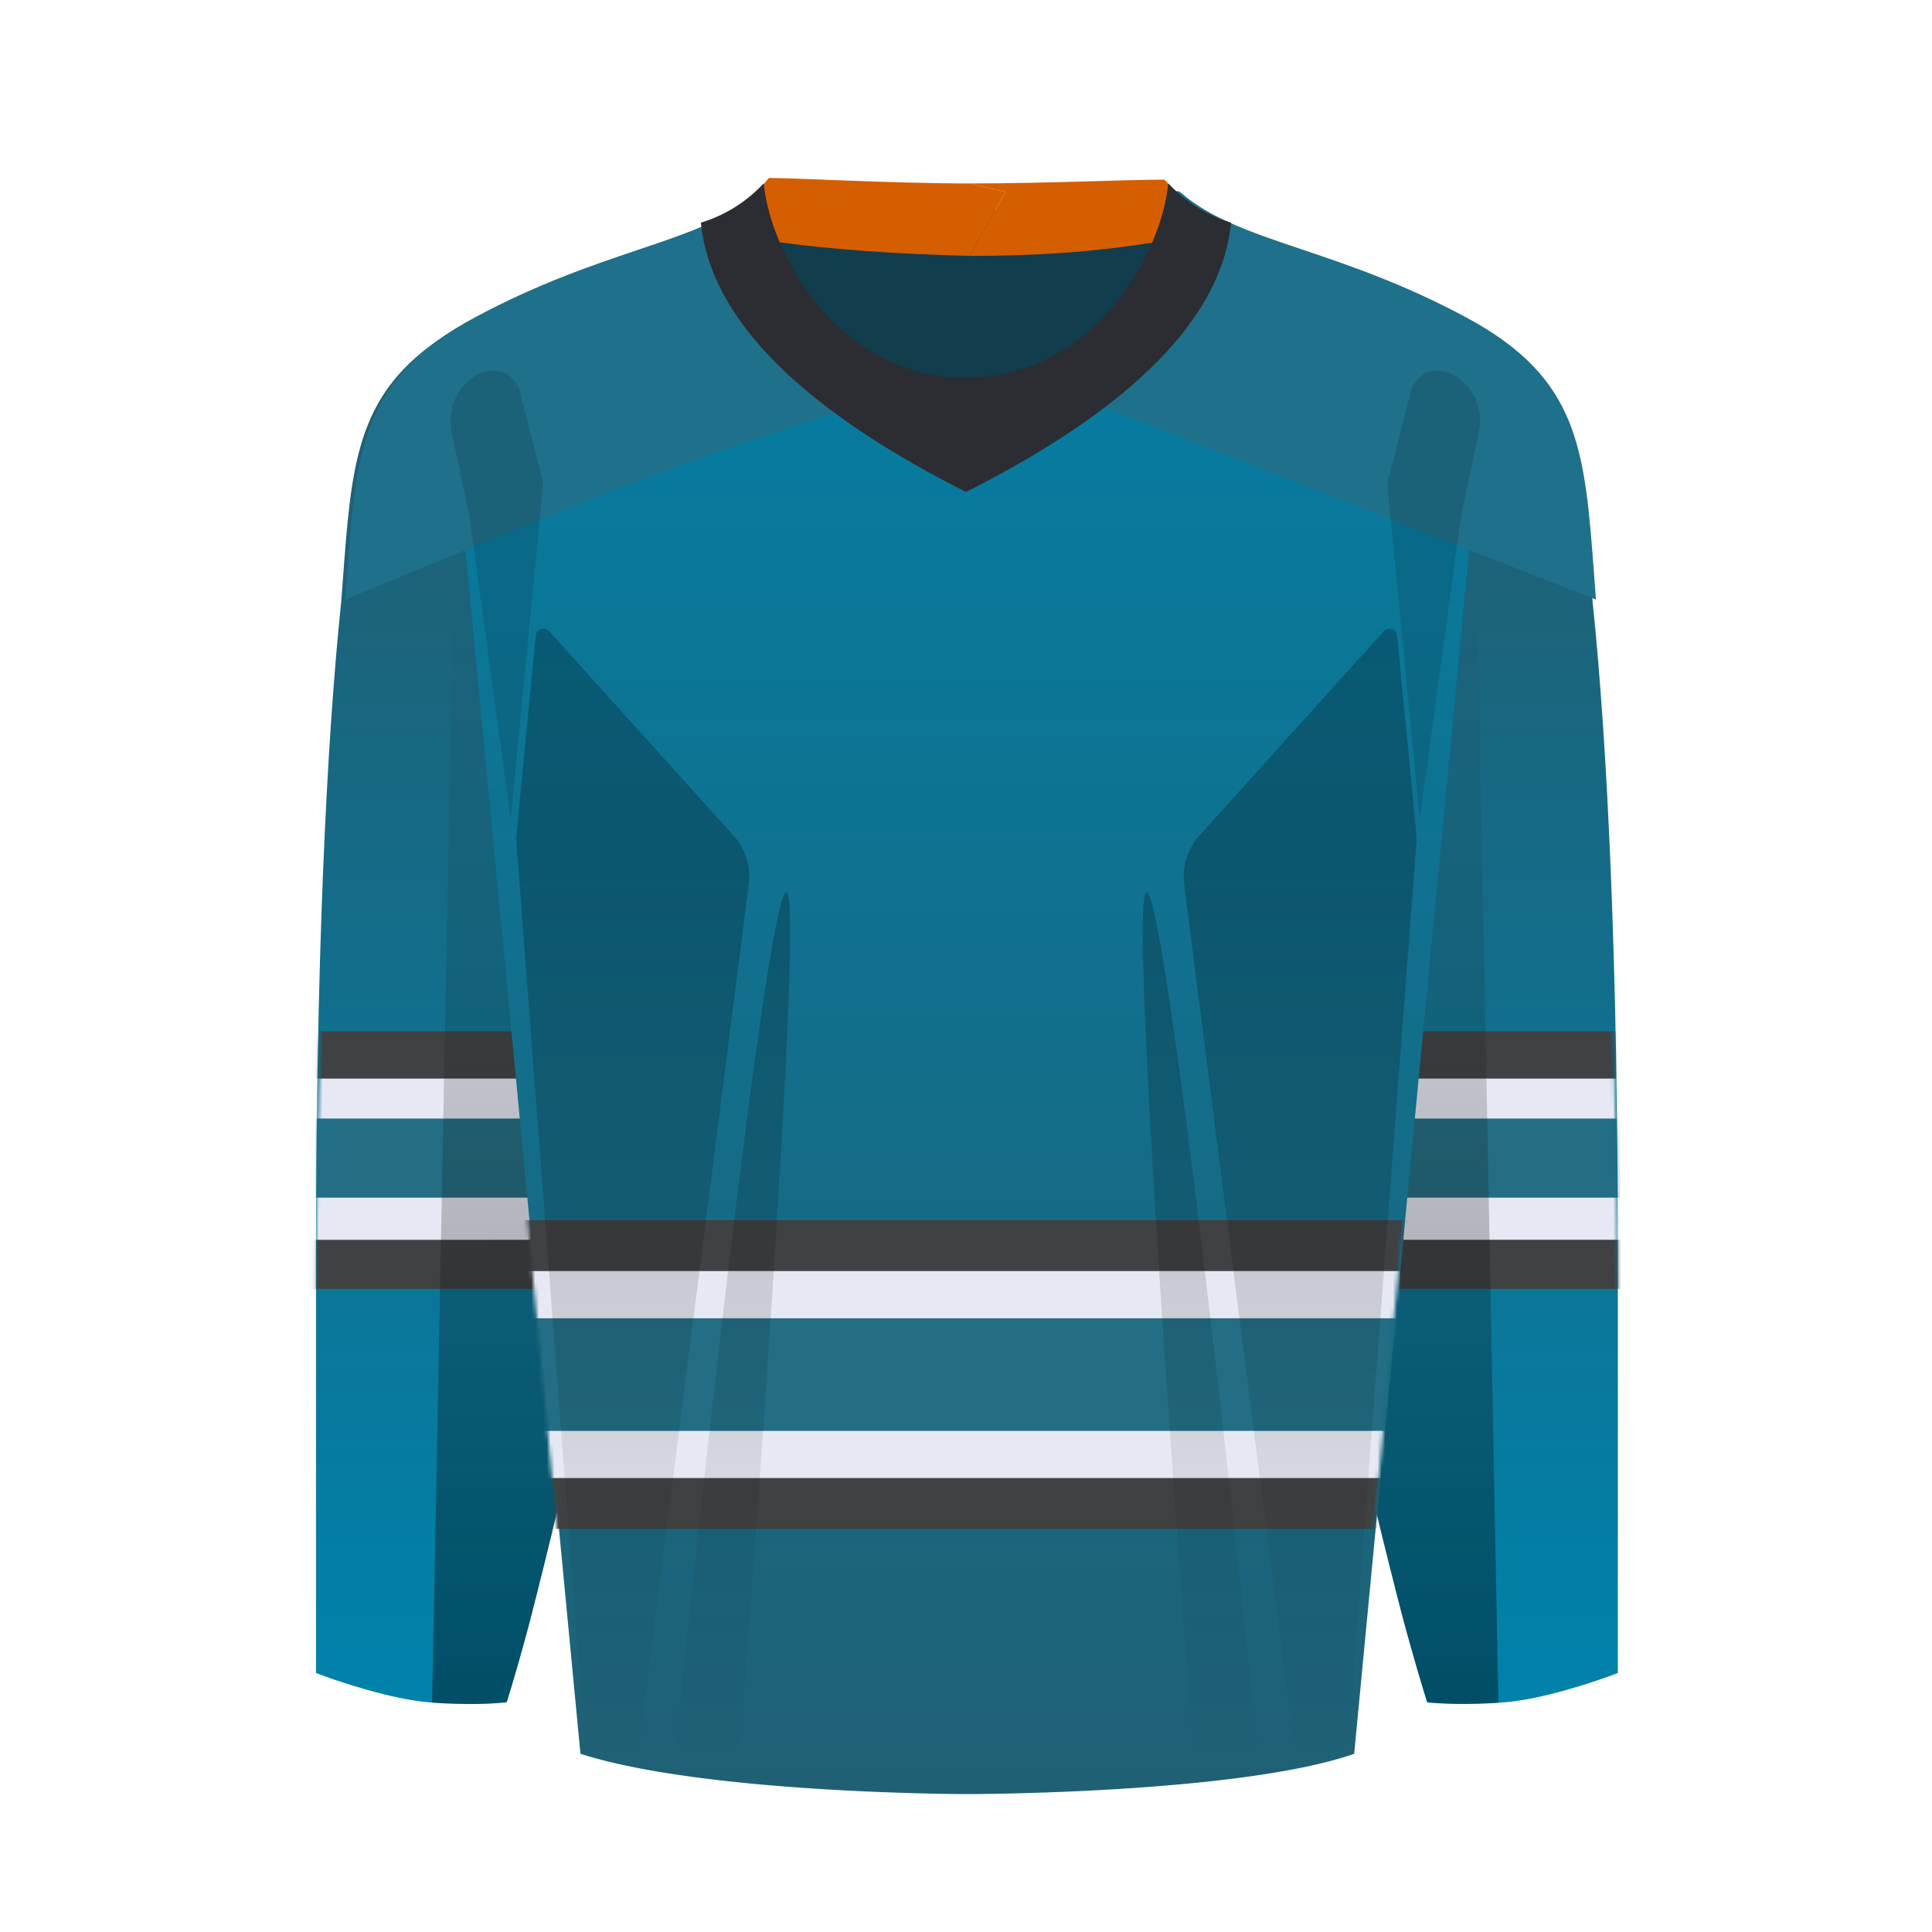
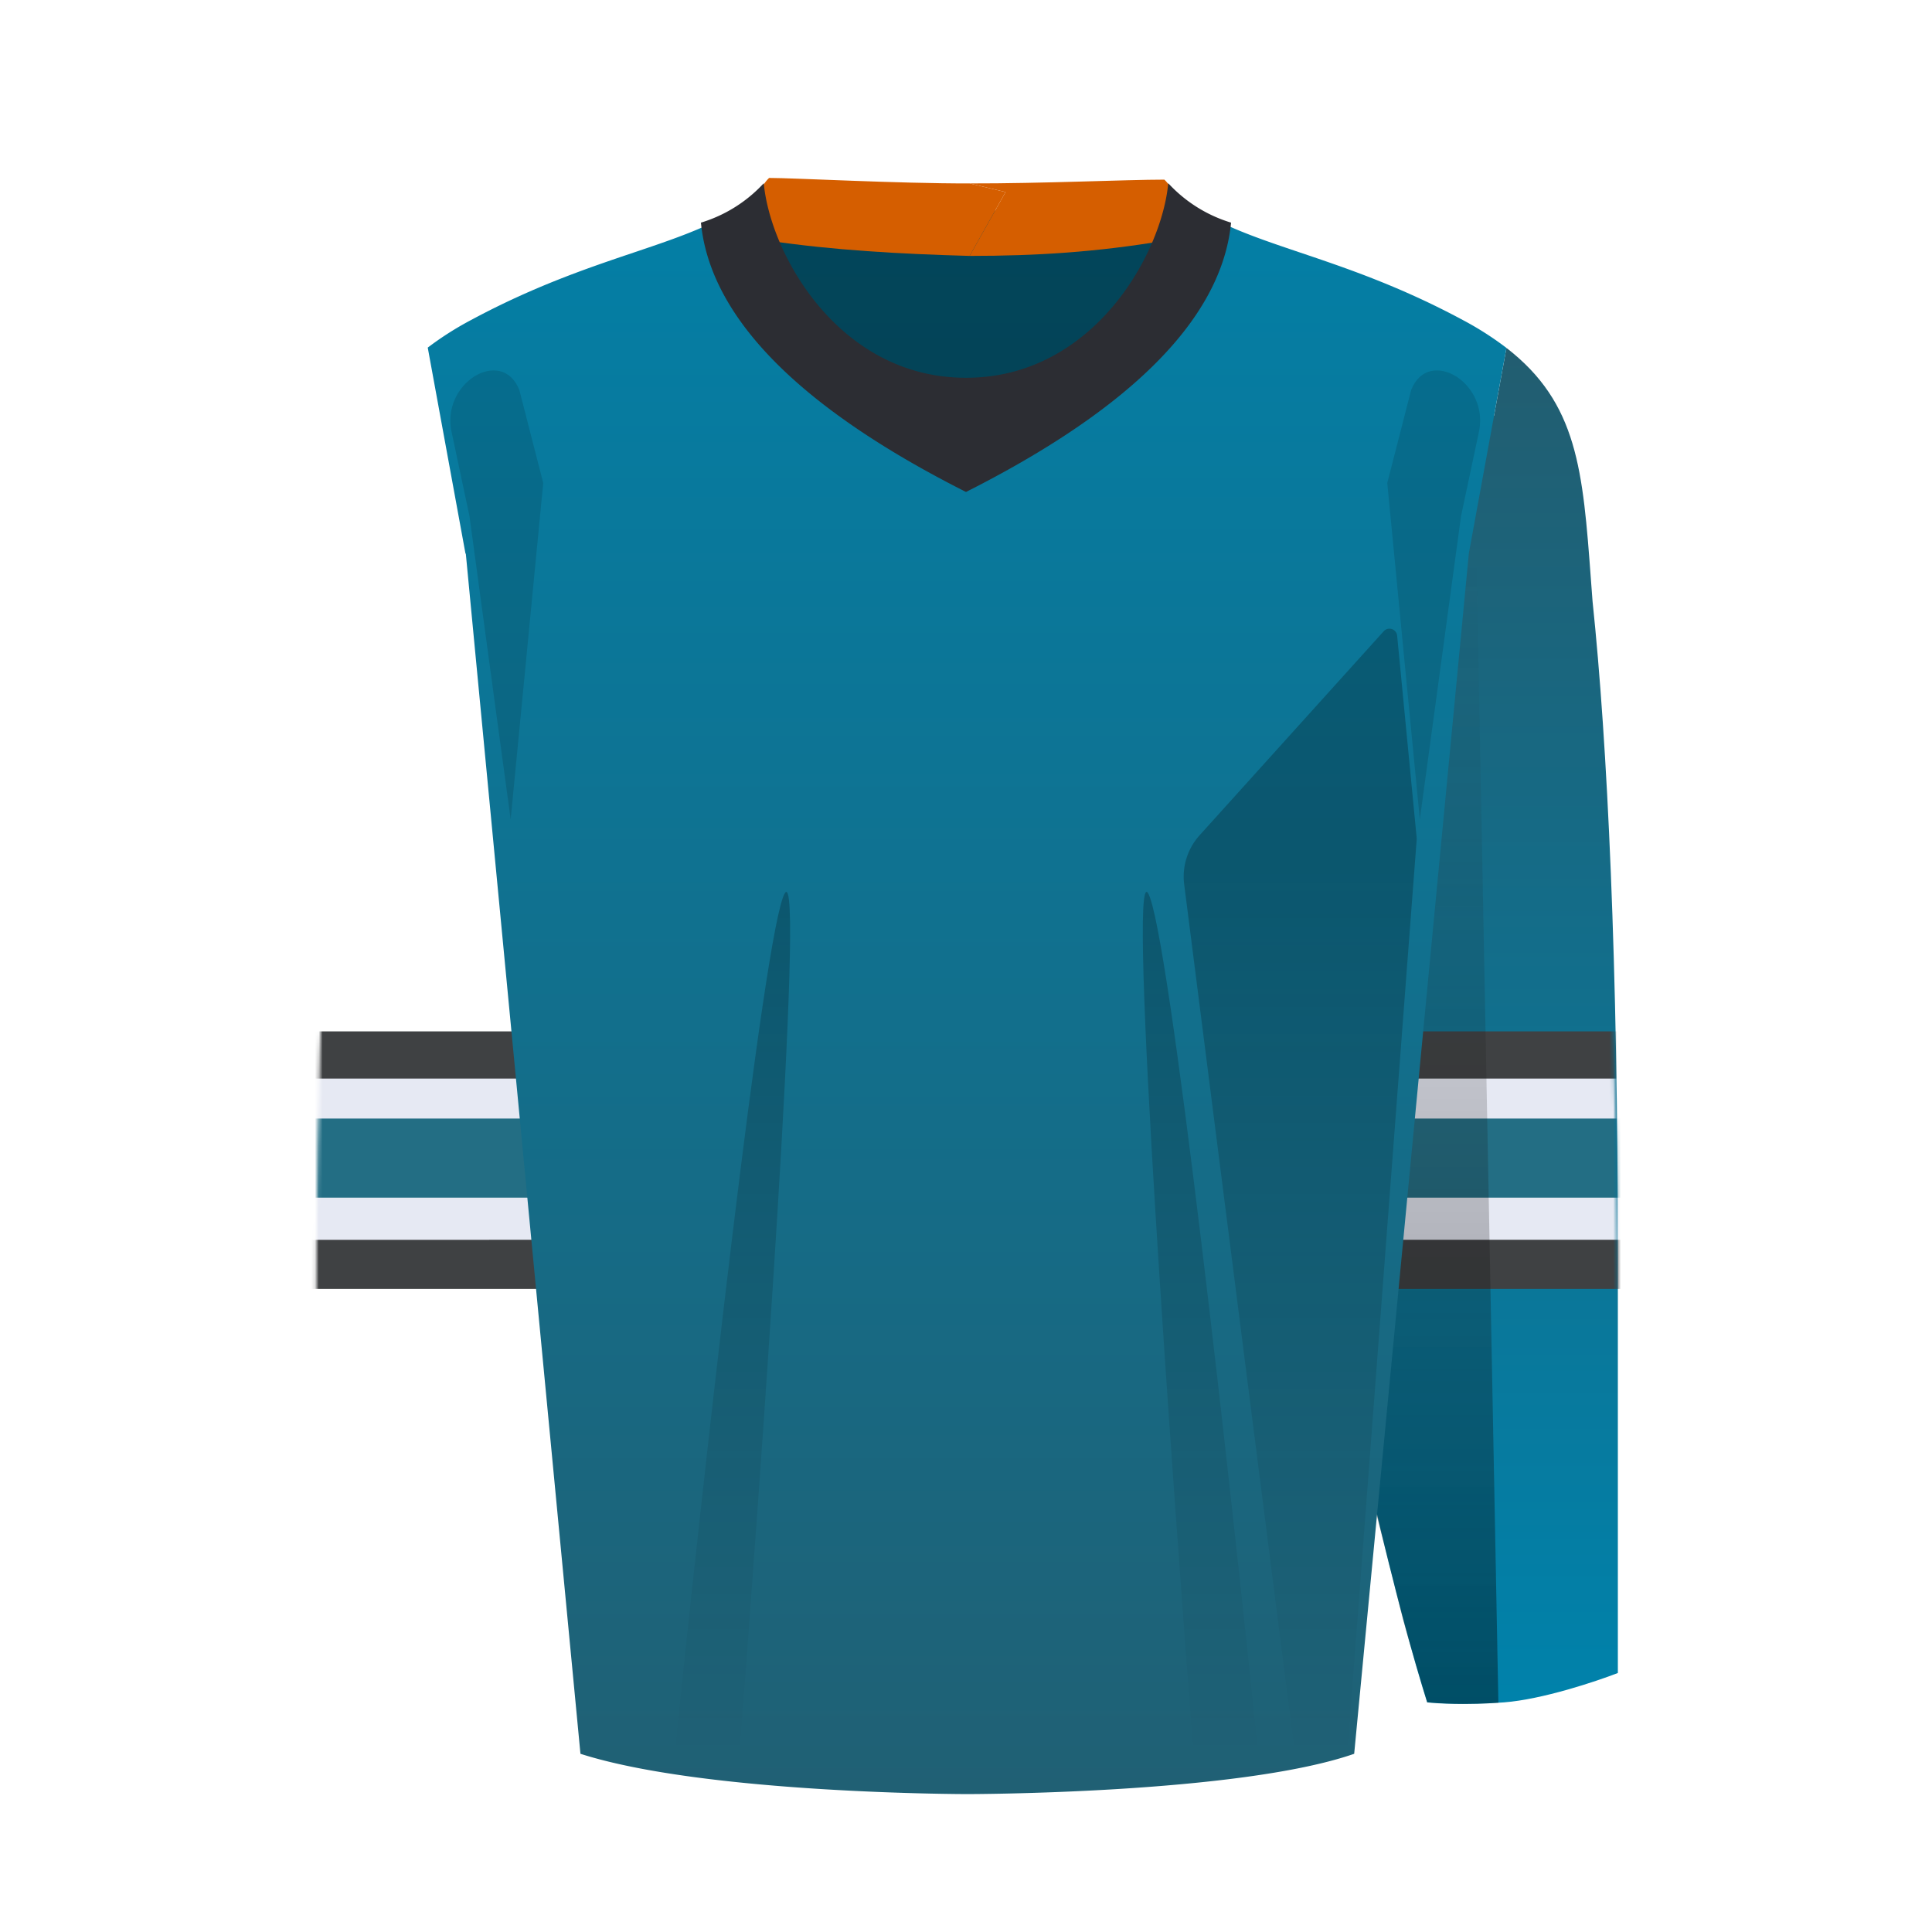
<svg xmlns="http://www.w3.org/2000/svg" width="500" height="500" fill="none" viewBox="0 0 500 500">
  <g clip-path="url(#clip0_2610_11957)">
-     <path fill="url(#paint0_linear_2610_11957)" d="m88.74 150-.44 5.77c-3.86 36.98-6.52 93.67-6.52 169.96v107.24c5.69 2.21 19.55 6.83 29.41 7.6 9.88.75 17.4.3 19.93 0 3.33-10.45 7.98-27.62 13.67-52.3.32-27.52-1.7-90.44-7.02-141.3-5.32-50.87-13.6-116.1-17.09-142.36l-6.76 2.95-3.22-17.6c-18.58 14.3-19.86 31.7-21.96 60.04Z" />
    <path fill="url(#paint1_linear_2610_11957)" d="m411.73 150 .42 5.6c3.88 36.99 6.55 93.73 6.55 170.13v107.24c-5.7 2.21-19.55 6.83-29.42 7.6-9.87.75-17.4.3-19.93 0-3.32-10.45-8.5-29.18-14.2-53.85-.3-27.53 2.24-88.89 7.56-139.76 5.31-50.86 13.6-116.1 17.08-142.35l6.86 3 3.22-17.57c18.48 14.3 19.76 31.67 21.86 59.96Z" />
    <mask id="mask0_2610_11957" width="338" height="352" x="81" y="113" maskUnits="userSpaceOnUse" style="mask-type:alpha">
      <path fill="url(#paint2_linear_2610_11957)" d="m88.74 173.76-.44 5.77c-3.86 36.98-6.52 93.67-6.52 169.96v107.24c5.69 2.21 19.55 6.83 29.41 7.59 9.88.76 17.4.32 19.93 0 3.33-10.44 7.98-27.61 13.67-52.29.32-27.52-1.7-90.44-7.02-141.3-5.32-50.88-13.6-116.1-17.09-142.36l-6.76 2.95-3.22-17.6c-18.58 14.3-19.86 31.7-21.96 60.04Z" />
      <path fill="url(#paint3_linear_2610_11957)" d="m411.73 173.76.42 5.6c3.88 36.98 6.55 93.73 6.55 170.13v107.24c-5.7 2.21-19.55 6.83-29.42 7.59-9.87.76-17.4.32-19.93 0-3.32-10.44-8.5-29.17-14.2-53.84-.3-27.53 2.24-88.9 7.56-139.76 5.31-50.87 13.6-116.1 17.08-142.35l6.86 3 3.22-17.57c18.48 14.29 19.76 31.67 21.86 59.96Z" />
    </mask>
    <g mask="url(#mask0_2610_11957)">
      <path fill="#3F4143" d="M46.45 266.92h409.87v66.65H46.45z" />
      <path fill="#E6E9F3" d="M44.62 279.13h409.87v41.73H44.62z" />
      <path fill="#236E84" d="M44.62 289.48h409.87v20.47H44.62z" />
    </g>
-     <path fill="url(#paint4_linear_2610_11957)" fill-opacity=".4" d="m111.83 440.68 5.7-298 25.62 5.7 15.75 185.38s-19.67 77.16-21.14 83.44c-1.46 6.29-6.59 23.25-6.59 23.25s-3.95.56-9.22.56c-5.28 0-10.12-.33-10.12-.33Z" />
    <path fill="url(#paint5_linear_2610_11957)" fill-opacity=".4" d="m387.78 440.68-5.7-298-25.62 5.7-18.98 186.96 18.72 56.49s4.73 18.45 6.28 24.84c1.55 6.38 6.88 23.87 6.88 23.87s4.35.43 9.31.43c4.97 0 9.1-.3 9.1-.3Z" />
    <path fill="url(#paint6_linear_2610_11957)" d="m120.47 143.3.08-.03 29.67 310.61c32.58 10.43 100.12 10.43 100.12 10.43s70.15 0 100.12-10.43l29.68-310.7 9.73-53.14a81.63 81.63 0 0 0-11.3-7.22c-16.21-8.72-30.27-13.47-42.19-17.49-13.02-4.4-23.48-7.92-31.38-14.83-1.07-.94-2.3.14-3.48 1.18-1.22 1.07-2.4 2.1-3.3.83l-1.38 2.9-3.03-.9h-89.77l-.73.23-1.06-2.23c-.9 1.28-2.08.24-3.3-.83-1.18-1.04-2.4-2.12-3.48-1.18-7.9 6.9-18.36 10.44-31.38 14.83-11.92 4.02-25.98 8.77-42.18 17.49a81.8 81.8 0 0 0-11.21 7.14l9.77 53.34Z" />
    <mask id="mask1_2610_11957" width="280" height="415" x="110" y="50" maskUnits="userSpaceOnUse" style="mask-type:alpha">
-       <path fill="url(#paint7_linear_2610_11957)" d="m119.94 143.3.08-.03 29.67 310.61c32.59 10.43 100.12 10.43 100.12 10.43s70.15 0 100.13-10.43l29.68-310.7 9.73-53.14a81.63 81.63 0 0 0-11.31-7.22c-16.21-8.72-30.27-13.47-42.19-17.49-13.02-4.4-23.48-7.92-31.38-14.83-1.07-.94-2.3.14-3.48 1.18-1.22 1.07-2.39 2.1-3.3.83l-1.38 2.9-3.03-.9h-89.76l-.73.23-1.06-2.23c-.91 1.28-2.09.24-3.3-.83-1.19-1.04-2.41-2.12-3.49-1.18-7.9 6.9-18.36 10.44-31.38 14.83-11.91 4.02-25.97 8.77-42.18 17.49a81.8 81.8 0 0 0-11.2 7.14l9.76 53.34Z" />
-     </mask>
+       </mask>
    <g mask="url(#mask1_2610_11957)">
      <path fill="#3F4143" d="M47.41 315.79h409.77v79.89H47.41z" />
      <path fill="#E6E9F3" d="M45.53 328.95H455.3v53.57H45.53z" />
      <path fill="#236E84" d="M45.53 341.17H455.3v29.14H45.53z" />
    </g>
-     <path fill="#1F708A" d="M122.92 82.14c-29.35 15.79-30.7 33.94-33.15 67.14l-.44 5.89c51-20.84 82.31-35.02 137.6-51.59 10.17-.25 19.23-2.47 29.18-2.3 3.28.06 6.69.6 10.15 1.15 3.78.6 7.64 1.2 11.46 1.2 1.14 0 2.3-.02 3.47-.05l131.84 51.59-.44-5.9c-2.46-33.19-3.8-51.34-33.15-67.13-16.2-8.7-30.25-13.45-42.16-17.47-13.02-4.4-23.8-7.94-31.7-14.84-1.07-.94-1.96.16-3.14 1.2-1.22 1.07-2.4 2.1-3.3.82l-3.18 6.7H206.4l-3.18-6.7c-.9 1.28-2.08.25-3.3-.82-1.18-1.04-2.4-2.12-3.48-1.18-7.9 6.9-18.35 10.43-31.36 14.82-11.91 4.02-25.96 8.76-42.16 17.47Z" />
    <path fill="#000" fill-opacity=".45" d="M262.64 114.16h-25.62l-49.05-50.28 29.12-9.4h64.53l31.35 9.4-50.33 50.28Z" />
    <path fill="#D55E00" d="M199.05 46.05c6.55 0 33.1 1.46 51.89 1.42l9.3 2.23-9.3 16.53c-18-.5-35.48-1.48-51.9-3.93-3.67-4.33-4.41-12.02 0-16.25Z" />
    <path fill="#D55E00" d="M301.33 46.49c-10 0-31.61 1.02-50.4.98l9.31 2.23-9.3 16.53c17.4 0 32.8-.99 50.4-3.93 3.67-4.33 4.41-11.58 0-15.81Z" />
    <path fill="#2C2D33" d="M197.66 47.43c1.7 18.3 19.43 50.34 52.34 50.34v29.55c-39.78-20.07-66.04-43.35-68.6-69.7a36.54 36.54 0 0 0 16.26-10.2Z" />
    <path fill="#2C2D33" d="M302.34 47.43c-1.7 18.3-19.43 50.34-52.34 50.34v29.55c39.78-20.07 66.04-43.35 68.6-69.7a36.53 36.53 0 0 1-16.26-10.2Z" />
    <g opacity=".6">
      <path fill="#000" fill-opacity=".2" d="M134.41 100.94c-4.5-11.46-20.78-1.72-17.41 11.46l4.5 21.2 10.66 78.5 8.43-87.1-6.18-24.06Z" />
-       <path fill="url(#paint8_linear_2610_11957)" fill-opacity=".4" d="m189.76 216.15-47.63-52.78a2 2 0 0 0-3.48 1.15l-5.03 52.07c-.03.34-.03.69 0 1.03l17.99 236.99c5.11 1.33 7.86 2.1 13.03 2.9l29.13-228.6c.59-4.63-.88-9.3-4-12.76Z" />
      <path fill="url(#paint9_linear_2610_11957)" fill-opacity=".4" d="m310.47 216.15 47.63-52.78a2 2 0 0 1 3.48 1.15l5.03 52.07c.03.34.03.69 0 1.03l-17.99 236.99c-5.11 1.33-7.86 2.1-13.03 2.9l-29.12-228.6c-.6-4.63.87-9.3 4-12.76Z" />
      <path fill="#000" fill-opacity=".2" d="M365.2 100.94c4.5-11.46 20.78-1.72 17.41 11.46l-4.5 21.2-10.66 78.5-8.43-87.1 6.18-24.06Z" />
      <path fill="url(#paint10_linear_2610_11957)" fill-opacity=".4" d="M203.13 231.14c-5.32 8.35-21.81 156.76-29.1 228.25l16.78 1.92c6.01-78.45 17.63-238.52 12.32-230.17Z" />
      <path fill="url(#paint11_linear_2610_11957)" fill-opacity=".4" d="M297.1 231.14c5.32 8.35 21.82 156.76 29.1 228.25l-16.78 1.92c-6-78.45-17.63-238.52-12.31-230.17Z" />
    </g>
  </g>
  <defs>
    <linearGradient id="paint0_linear_2610_11957" x1="386.92" x2="386.92" y1="90.04" y2="440.98" gradientUnits="userSpaceOnUse">
      <stop stop-color="#225D70" />
      <stop offset="1" stop-color="#0082AB" />
    </linearGradient>
    <linearGradient id="paint1_linear_2610_11957" x1="386.92" x2="386.92" y1="90.04" y2="440.98" gradientUnits="userSpaceOnUse">
      <stop stop-color="#225D70" />
      <stop offset="1" stop-color="#0082AB" />
    </linearGradient>
    <linearGradient id="paint2_linear_2610_11957" x1="386.92" x2="386.92" y1="113.8" y2="464.74" gradientUnits="userSpaceOnUse">
      <stop stop-color="#DD4555" />
      <stop offset="1" stop-color="#D11124" />
    </linearGradient>
    <linearGradient id="paint3_linear_2610_11957" x1="386.92" x2="386.92" y1="113.8" y2="464.74" gradientUnits="userSpaceOnUse">
      <stop stop-color="#DD4555" />
      <stop offset="1" stop-color="#D11124" />
    </linearGradient>
    <linearGradient id="paint4_linear_2610_11957" x1="362.63" x2="362.63" y1="142.69" y2="440.68" gradientUnits="userSpaceOnUse">
      <stop stop-color="#292929" stop-opacity="0" />
      <stop offset="1" />
    </linearGradient>
    <linearGradient id="paint5_linear_2610_11957" x1="362.63" x2="362.63" y1="142.69" y2="440.68" gradientUnits="userSpaceOnUse">
      <stop stop-color="#292929" stop-opacity="0" />
      <stop offset="1" />
    </linearGradient>
    <linearGradient id="paint6_linear_2610_11957" x1="250.28" x2="250.28" y1="50.14" y2="464.31" gradientUnits="userSpaceOnUse">
      <stop stop-color="#037FA6" />
      <stop offset="1" stop-color="#206074" />
    </linearGradient>
    <linearGradient id="paint7_linear_2610_11957" x1="249.76" x2="249.76" y1="50.14" y2="464.31" gradientUnits="userSpaceOnUse">
      <stop stop-color="#C92D41" />
      <stop offset="1" stop-color="#7D1624" />
    </linearGradient>
    <linearGradient id="paint8_linear_2610_11957" x1="312.01" x2="312.01" y1="222.71" y2="457.25" gradientUnits="userSpaceOnUse">
      <stop />
      <stop offset="1" stop-opacity="0" />
    </linearGradient>
    <linearGradient id="paint9_linear_2610_11957" x1="312.01" x2="312.01" y1="222.71" y2="457.25" gradientUnits="userSpaceOnUse">
      <stop />
      <stop offset="1" stop-opacity="0" />
    </linearGradient>
    <linearGradient id="paint10_linear_2610_11957" x1="312.01" x2="312.01" y1="222.71" y2="457.25" gradientUnits="userSpaceOnUse">
      <stop />
      <stop offset="1" stop-opacity="0" />
    </linearGradient>
    <linearGradient id="paint11_linear_2610_11957" x1="312.01" x2="312.01" y1="222.71" y2="457.25" gradientUnits="userSpaceOnUse">
      <stop />
      <stop offset="1" stop-opacity="0" />
    </linearGradient>
    <clipPath id="clip0_2610_11957">
      <path fill="#fff" d="M0 0h500v500H0z" />
    </clipPath>
  </defs>
</svg>